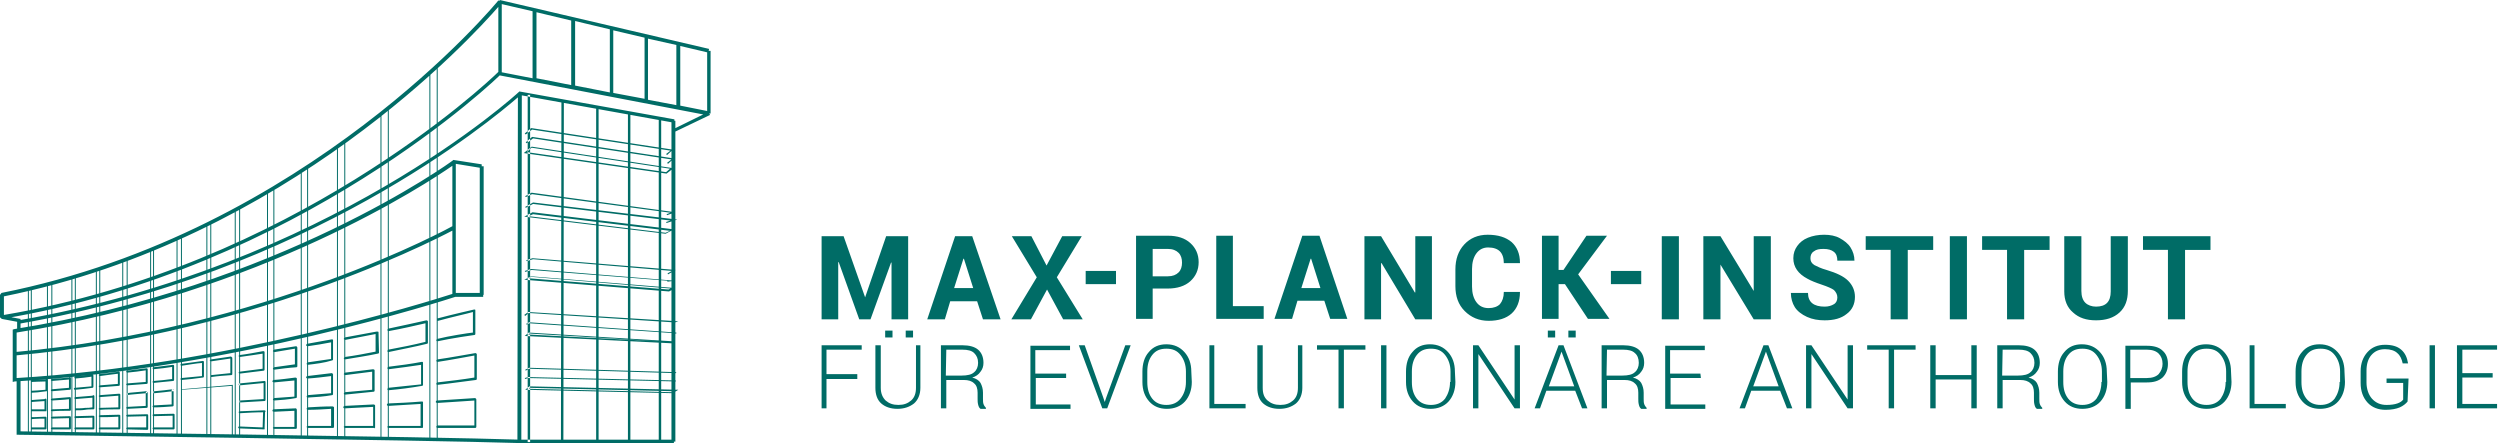
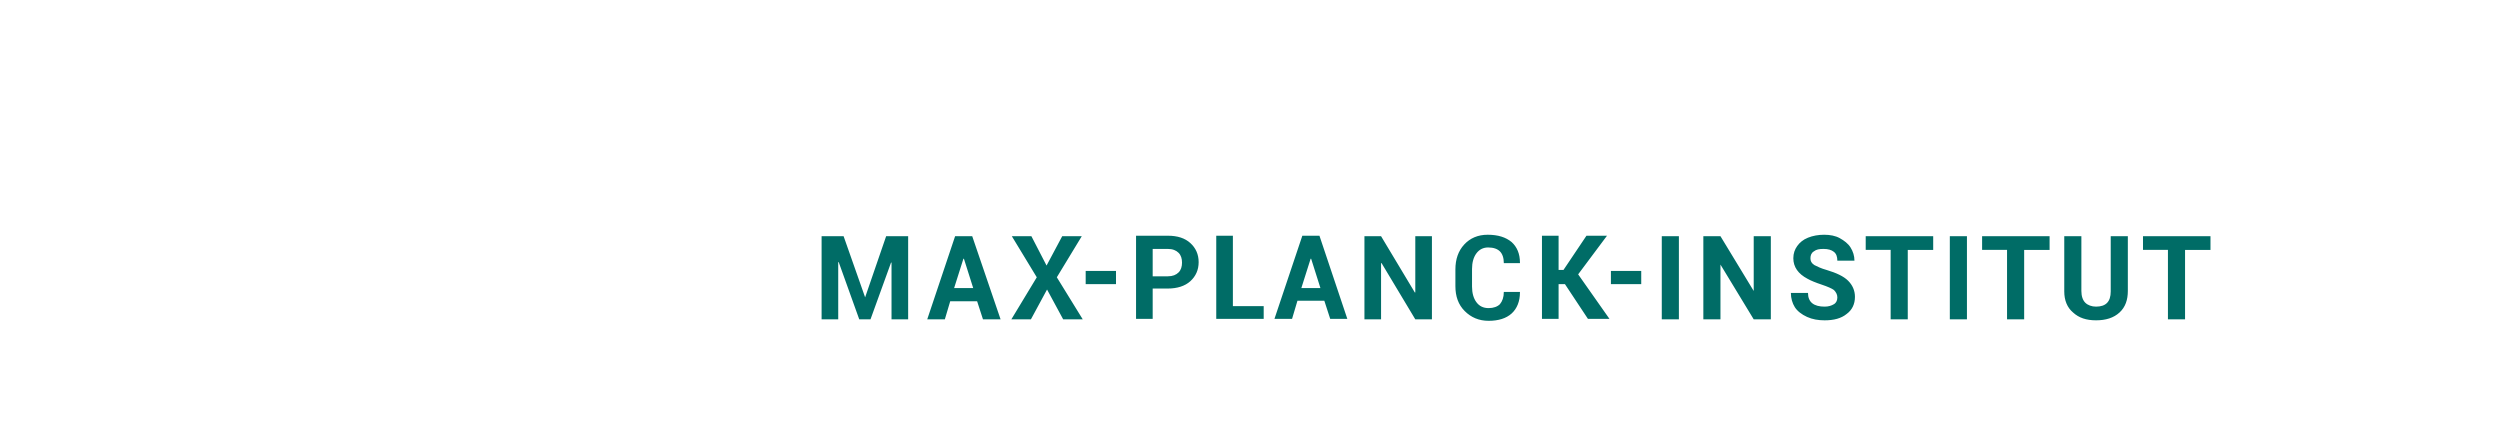
<svg xmlns="http://www.w3.org/2000/svg" version="1.1" id="Ebene_1" x="0px" y="0px" viewBox="0 0 511.2 90.6" style="enable-background:new 0 0 511.2 90.6;" xml:space="preserve">
  <style type="text/css">
	.st0{fill:#006C66;}
</style>
-   <path class="st0" d="M175.3,77.5h-6.3v6H168V70.6h8.2v0.9h-7.2v5h6.3L175.3,77.5L175.3,77.5z M186.7,67.6h-1.5V69h1.5V67.6z   M182.6,67.6H181V69h1.5V67.6z M187.3,70.6v8.7c0,1.1-0.3,2-1,2.6c-0.7,0.6-1.5,0.9-2.6,0.9c-1.1,0-1.9-0.3-2.6-0.9  c-0.6-0.6-1-1.4-1-2.6v-8.7h-1.1v8.7c0,1.4,0.4,2.5,1.2,3.2c0.8,0.7,1.9,1.1,3.3,1.1c1.4,0,2.5-0.4,3.4-1.1c0.8-0.7,1.3-1.8,1.3-3.2  v-8.7H187.3z M193.5,71.5h3.3c1.1,0,1.9,0.2,2.4,0.7s0.8,1.1,0.8,2c0,0.8-0.3,1.5-0.8,1.9c-0.5,0.5-1.4,0.7-2.6,0.7h-3.2L193.5,71.5  L193.5,71.5z M197.1,77.7c0.9,0,1.6,0.2,2.1,0.7c0.5,0.4,0.7,1.1,0.7,1.9v1.2c0,0.4,0,0.8,0.1,1.2c0.1,0.4,0.2,0.7,0.5,0.9h1.1v-0.2  c-0.2-0.2-0.4-0.5-0.5-0.8c-0.1-0.3-0.1-0.7-0.1-1.1v-1.2c0-0.8-0.2-1.4-0.5-2c-0.3-0.5-0.9-0.9-1.7-1.1v0c0.7-0.2,1.3-0.6,1.7-1.2  c0.4-0.5,0.6-1.1,0.6-1.8c0-1.2-0.4-2.1-1.1-2.7c-0.7-0.6-1.8-0.9-3.2-0.9h-4.4v12.9h1.1v-5.8C193.5,77.7,197.1,77.7,197.1,77.7z   M217.9,76.4h-6.2v-4.8h7.1v-0.9h-8.1v12.9h8.2v-0.9h-7.1v-5.4h6.2V76.4z M221.8,70.6h-1.2l4.8,12.9h1l4.8-12.9h-1.1l-3.9,10.7  l-0.3,0.9h0l-0.3-0.9L221.8,70.6z M242.5,78.1c0,1.4-0.4,2.5-1.1,3.4c-0.7,0.9-1.7,1.3-2.9,1.3c-1.2,0-2.2-0.4-2.9-1.3  c-0.7-0.9-1-2-1-3.4V76c0-1.4,0.3-2.5,1-3.4c0.7-0.9,1.6-1.3,2.9-1.3c1.3,0,2.2,0.4,2.9,1.3c0.7,0.9,1.1,2,1.1,3.4V78.1z M243.6,76  c0-1.7-0.5-3-1.4-4c-0.9-1-2.1-1.6-3.7-1.6c-1.5,0-2.7,0.5-3.6,1.6c-0.9,1-1.3,2.4-1.3,4v2.1c0,1.7,0.5,3,1.4,4  c0.9,1,2.1,1.5,3.6,1.5c1.5,0,2.8-0.5,3.7-1.5c0.9-1,1.4-2.4,1.4-4L243.6,76L243.6,76z M248.4,70.6h-1.1v12.9h7.4v-0.9h-6.4V70.6z   M265.4,70.6v8.7c0,1.1-0.3,2-1,2.6c-0.7,0.6-1.5,0.9-2.6,0.9c-1.1,0-1.9-0.3-2.6-0.9s-1-1.4-1-2.6v-8.7h-1.1v8.7  c0,1.4,0.4,2.5,1.2,3.2c0.8,0.7,1.9,1.1,3.3,1.1c1.4,0,2.5-0.4,3.4-1.1c0.8-0.7,1.3-1.8,1.3-3.2v-8.7H265.4z M279.1,70.6h-9.8v0.9  h4.4v12h1.1v-12h4.4V70.6z M283.5,70.6h-1.1v12.9h1.1V70.6z M296.5,78.1c0,1.4-0.4,2.5-1,3.4c-0.7,0.9-1.7,1.3-2.9,1.3  c-1.2,0-2.2-0.4-2.9-1.3c-0.7-0.9-1-2-1-3.4V76c0-1.4,0.3-2.5,1-3.4c0.7-0.9,1.6-1.3,2.9-1.3c1.3,0,2.2,0.4,2.9,1.3s1.1,2,1.1,3.4  V78.1z M297.5,76c0-1.7-0.5-3-1.4-4c-0.9-1-2.1-1.6-3.7-1.6c-1.5,0-2.7,0.5-3.6,1.6c-0.9,1-1.3,2.4-1.3,4v2.1c0,1.7,0.5,3,1.4,4  c0.9,1,2.1,1.5,3.6,1.5c1.5,0,2.8-0.5,3.7-1.5c0.9-1,1.4-2.4,1.4-4L297.5,76L297.5,76z M310.8,70.6h-1.1v11.1l0,0l-7.4-11.1h-1.1  v12.9h1.1V72.4l0,0l7.4,11.1h1.1L310.8,70.6L310.8,70.6z M322.2,67.6h-1.5V69h1.5V67.6z M319.3,71.9l2.6,7.1h-5.2L319.3,71.9z   M318,67.6h-1.5V69h1.5V67.6z M323.5,83.5h1.1l-4.9-12.9h-1l-4.9,12.9h1.1l1.3-3.6h5.9L323.5,83.5z M328.6,71.5h3.3  c1.1,0,1.9,0.2,2.4,0.7c0.5,0.4,0.8,1.1,0.8,2c0,0.8-0.3,1.5-0.8,1.9c-0.5,0.5-1.4,0.7-2.6,0.7h-3.2L328.6,71.5L328.6,71.5z   M332.2,77.7c0.9,0,1.6,0.2,2.1,0.7c0.5,0.4,0.7,1.1,0.7,1.9v1.2c0,0.4,0,0.8,0.1,1.2c0.1,0.4,0.2,0.7,0.5,0.9h1.1v-0.2  c-0.2-0.2-0.4-0.5-0.5-0.8c-0.1-0.3-0.1-0.7-0.1-1.1v-1.2c0-0.8-0.2-1.4-0.5-2c-0.3-0.5-0.9-0.9-1.7-1.1v0c0.7-0.2,1.3-0.6,1.7-1.2  c0.4-0.5,0.6-1.1,0.6-1.8c0-1.2-0.4-2.1-1.1-2.7c-0.7-0.6-1.8-0.9-3.2-0.9h-4.4v12.9h1.1v-5.8C328.6,77.7,332.2,77.7,332.2,77.7z   M347.7,76.4h-6.2v-4.8h7.1v-0.9h-8.1v12.9h8.2v-0.9h-7.1v-5.4h6.2L347.7,76.4L347.7,76.4z M361.1,71.9l2.6,7.1h-5.2L361.1,71.9z   M365.4,83.5h1.1l-4.9-12.9h-1l-4.9,12.9h1.1l1.3-3.6h5.9L365.4,83.5z M378.9,70.6h-1.1v11.1l0,0l-7.4-11.1h-1.1v12.9h1.1V72.4l0,0  l7.4,11.1h1.1V70.6z M391.6,70.6h-9.8v0.9h4.4v12h1.1v-12h4.4V70.6z M404.2,70.6h-1.1v6.1h-7.3v-6.1h-1.1v12.9h1.1v-5.9h7.3v5.9h1.1  V70.6z M409.5,71.5h3.3c1.1,0,1.9,0.2,2.4,0.7s0.8,1.1,0.8,2c0,0.8-0.3,1.5-0.8,1.9c-0.5,0.5-1.4,0.7-2.6,0.7h-3.2L409.5,71.5  L409.5,71.5z M413.1,77.7c0.9,0,1.6,0.2,2.1,0.7c0.5,0.4,0.7,1.1,0.7,1.9v1.2c0,0.4,0,0.8,0.1,1.2c0.1,0.4,0.2,0.7,0.5,0.9h1.1v-0.2  c-0.2-0.2-0.4-0.5-0.5-0.8c-0.1-0.3-0.1-0.7-0.1-1.1v-1.2c0-0.8-0.2-1.4-0.5-2c-0.3-0.5-0.9-0.9-1.7-1.1v0c0.7-0.2,1.3-0.6,1.7-1.2  c0.4-0.5,0.6-1.1,0.6-1.8c0-1.2-0.4-2.1-1.1-2.7c-0.7-0.6-1.8-0.9-3.2-0.9h-4.4v12.9h1.1v-5.8C409.5,77.7,413.1,77.7,413.1,77.7z   M429.7,78.1c0,1.4-0.4,2.5-1,3.4c-0.7,0.9-1.7,1.3-2.9,1.3c-1.2,0-2.2-0.4-2.9-1.3c-0.7-0.9-1-2-1-3.4V76c0-1.4,0.3-2.5,1-3.4  c0.7-0.9,1.6-1.3,2.9-1.3c1.3,0,2.2,0.4,2.9,1.3s1.1,2,1.1,3.4V78.1z M430.8,76c0-1.7-0.5-3-1.4-4c-0.9-1-2.1-1.6-3.7-1.6  c-1.5,0-2.7,0.5-3.6,1.6c-0.9,1-1.3,2.4-1.3,4v2.1c0,1.7,0.5,3,1.4,4c0.9,1,2.1,1.5,3.6,1.5c1.5,0,2.8-0.5,3.7-1.5  c0.9-1,1.4-2.4,1.4-4L430.8,76L430.8,76z M435.6,71.5h3.4c1.1,0,1.9,0.3,2.4,0.8c0.5,0.5,0.8,1.2,0.8,2.1c0,0.8-0.3,1.5-0.8,2.1  c-0.5,0.5-1.3,0.8-2.4,0.8h-3.4V71.5z M439,78.2c1.4,0,2.4-0.3,3.2-1c0.7-0.7,1.1-1.6,1.1-2.8c0-1.2-0.4-2.1-1.1-2.7  c-0.7-0.7-1.8-1-3.2-1h-4.4v12.9h1.1v-5.4H439z M455.1,78.1c0,1.4-0.4,2.5-1,3.4c-0.7,0.9-1.7,1.3-2.9,1.3c-1.2,0-2.2-0.4-2.9-1.3  c-0.7-0.9-1-2-1-3.4V76c0-1.4,0.3-2.5,1-3.4c0.7-0.9,1.6-1.3,2.9-1.3c1.3,0,2.2,0.4,2.9,1.3s1.1,2,1.1,3.4V78.1z M456.2,76  c0-1.7-0.5-3-1.4-4c-0.9-1-2.1-1.6-3.7-1.6c-1.5,0-2.7,0.5-3.6,1.6c-0.9,1-1.3,2.4-1.3,4v2.1c0,1.7,0.5,3,1.4,4  c0.9,1,2.1,1.5,3.6,1.5c1.5,0,2.8-0.5,3.7-1.5c0.9-1,1.4-2.4,1.4-4L456.2,76L456.2,76z M461,70.6H460v12.9h7.4v-0.9H461L461,70.6  L461,70.6z M478.4,78.1c0,1.4-0.4,2.5-1,3.4c-0.7,0.9-1.7,1.3-2.9,1.3c-1.2,0-2.2-0.4-2.9-1.3c-0.7-0.9-1-2-1-3.4V76  c0-1.4,0.3-2.5,1-3.4c0.7-0.9,1.6-1.3,2.9-1.3c1.3,0,2.2,0.4,2.9,1.3s1.1,2,1.1,3.4V78.1z M479.4,76c0-1.7-0.5-3-1.4-4  c-0.9-1-2.1-1.6-3.7-1.6c-1.5,0-2.7,0.5-3.6,1.6c-0.9,1-1.3,2.4-1.3,4v2.1c0,1.7,0.5,3,1.4,4c0.9,1,2.1,1.5,3.6,1.5  c1.5,0,2.8-0.5,3.7-1.5c0.9-1,1.4-2.4,1.4-4L479.4,76L479.4,76z M492.5,77.4H488v0.9h3.4v3.4c-0.2,0.3-0.6,0.6-1.2,0.8  c-0.6,0.2-1.3,0.3-2.2,0.3c-1.2,0-2.2-0.4-3-1.3c-0.7-0.8-1.1-2-1.1-3.3v-2.4c0-1.3,0.3-2.4,1-3.2c0.7-0.8,1.6-1.2,2.8-1.2  c1.1,0,2,0.3,2.5,0.8c0.6,0.5,0.9,1.2,1.1,2.1h1.1c-0.2-1.2-0.6-2.1-1.4-2.8c-0.8-0.7-1.9-1-3.3-1c-1.5,0-2.7,0.5-3.6,1.5  c-0.9,1-1.4,2.3-1.4,3.9v2.4c0,1.7,0.5,3,1.4,4c0.9,1,2.2,1.5,3.7,1.5c1.2,0,2.2-0.2,2.9-0.5s1.3-0.8,1.6-1.2L492.5,77.4L492.5,77.4  z M497.9,70.6h-1.1v12.9h1.1V70.6z M502.4,70.6v12.9h8.2v-0.9h-7.1v-5.4h6.2v-0.9h-6.2v-4.8h7.1v-0.9  C510.5,70.6,502.4,70.6,502.4,70.6z" />
  <path class="st0" d="M228.2,58.1H222v-2.7h6.2V58.1z M176.9,60.8L176.9,60.8l-4.4-12.5H168v17h3.4V53.6l0.1,0l4.2,11.7h2.3l4.2-11.6  l0.1,0v11.6h3.4v-17h-4.5L176.9,60.8z M199,58.9l-1.9-6h-0.1l-1.9,6H199z M204.6,65.3H201l-1.2-3.7h-5.5l-1.1,3.7h-3.6l5.7-17h3.5  L204.6,65.3z M221.4,65.3l-5.3-8.6l5.1-8.4h-4l-3.2,6l-3.1-6h-4l5.1,8.4l-5.2,8.6h4l3.3-6.1l3.3,6.1H221.4z M241,55.7  c0.5-0.5,0.7-1.2,0.7-2c0-0.8-0.2-1.5-0.7-2c-0.5-0.5-1.2-0.8-2.2-0.8h-3.1v5.6h3.1C239.8,56.5,240.5,56.2,241,55.7 M243.4,49.7  c1.1,1,1.7,2.3,1.7,3.9s-0.6,2.9-1.7,3.9s-2.7,1.5-4.6,1.5h-3.1v6.2h-3.4v-17h6.5C240.8,48.2,242.3,48.7,243.4,49.7 M258.4,62.6  h-6.3V48.2h-3.4v17h9.7V62.6z M270,58.9l-1.9-6H268l-1.9,6H270z M269.8,48.2l5.7,17H272l-1.2-3.7h-5.5l-1.1,3.7h-3.6l5.7-17  C266.3,48.2,269.8,48.2,269.8,48.2z M282.5,53.8L282.5,53.8l6.9,11.5h3.4v-17h-3.4v11.5l-0.1,0l-6.9-11.5h-3.4v17h3.4V53.8z   M309.1,49.5c-1.2-1-2.8-1.5-4.9-1.5c-2,0-3.6,0.7-4.8,2c-1.2,1.3-1.8,3-1.8,5.1v3.4c0,2.1,0.6,3.8,1.9,5.1c1.3,1.3,2.9,2,4.9,2  c2,0,3.6-0.5,4.7-1.5c1.1-1,1.7-2.5,1.7-4.3l0-0.1h-3.3c0,1.1-0.3,1.9-0.8,2.5c-0.5,0.5-1.3,0.8-2.3,0.8c-1.1,0-1.9-0.4-2.5-1.2  c-0.6-0.8-0.9-1.9-0.9-3.2V55c0-1.3,0.3-2.4,0.9-3.2c0.6-0.8,1.4-1.2,2.4-1.2c1.1,0,1.9,0.3,2.4,0.8c0.5,0.5,0.8,1.3,0.8,2.4h3.3  l0-0.1C310.8,51.9,310.2,50.5,309.1,49.5 M328.6,48.2h-4.2l-4.7,7h-1v-7h-3.4v17h3.4v-7.1h1.3l4.7,7.1h4.4l-6.4-9.1L328.6,48.2z   M335.6,55.4h-6.2v2.7h6.2V55.4z M343.3,48.3h-3.5v17h3.5V48.3z M362.1,48.3h-3.5v11.2l-6.8-11.2h-3.5v17h3.5V54.1l6.8,11.2h3.5  V48.3z M375.7,60.8c0,0.6-0.2,1.1-0.7,1.4c-0.5,0.3-1.1,0.5-1.9,0.5c-2.2,0-3.4-0.9-3.4-2.8h-3.5c0,1.1,0.3,2.1,0.8,2.9  s1.4,1.5,2.5,2c1.1,0.5,2.3,0.7,3.6,0.7c1.9,0,3.4-0.4,4.5-1.3c1.1-0.8,1.7-2,1.7-3.5c0-1.3-0.5-2.4-1.4-3.3  c-0.9-0.9-2.4-1.6-4.4-2.2c-1.1-0.3-1.9-0.7-2.5-1c-0.6-0.4-0.8-0.8-0.8-1.4c0-0.6,0.2-1.1,0.7-1.4c0.5-0.4,1.1-0.5,2-0.5  c0.9,0,1.6,0.2,2.1,0.6c0.5,0.4,0.7,1,0.7,1.8h3.5c0-1-0.3-1.9-0.8-2.7s-1.3-1.4-2.2-1.9s-2-0.7-3.2-0.7c-1.2,0-2.3,0.2-3.3,0.6  c-1,0.4-1.7,1-2.2,1.7c-0.5,0.7-0.8,1.5-0.8,2.5c0,1.8,1,3.2,2.9,4.2c0.7,0.4,1.7,0.8,2.9,1.2c1.2,0.4,2.1,0.8,2.5,1.1  C375.4,59.7,375.7,60.2,375.7,60.8 M395.3,48.3h-13.8v2.8h5.1v14.2h3.5V51.1h5.2V48.3z M402.2,48.3h-3.5v17h3.5V48.3z M419.1,48.3  h-13.8v2.8h5.1v14.2h3.5V51.1h5.2V48.3z M431.6,48.3v11.3c0,2.1-1,3.1-3,3.1c-0.9,0-1.7-0.3-2.2-0.8c-0.5-0.5-0.8-1.3-0.8-2.4V48.3  h-3.5v11.3c0,1.8,0.6,3.3,1.8,4.3c1.2,1.1,2.7,1.6,4.7,1.6c2,0,3.6-0.5,4.8-1.6s1.7-2.6,1.7-4.4V48.3H431.6z M452,48.3h-13.8v2.8  h5.1v14.2h3.5V51.1h5.2V48.3z" />
-   <path class="st0" d="M106.6,90.4l-0.8,0l0.1-70.5c-5.3,4.6-42.8,36-102,46.3l-0.1-0.7c63.4-11,101.9-46.3,102.3-46.7l0.1-0.1  l31.7,5.7l0,0.3h0.2v1.5l5.7-2.8l-41.7-8l0.1-0.7l6.7,1.3V2.3l-6.9-1.6l0.2-0.7l42.8,10l-0.1,0.4h0.4v12.8H145l0.2,0.3l-7.1,3.4  v63.4h-0.8V25l-30.6-5.5L106.6,90.4z M139.1,21.6l5.5,1.1V10.7l-5.5-1.3V21.6z M132.5,20.4l5.8,1.1V9.2l-5.8-1.3V20.4z M125.4,19  l6.4,1.2V7.7l-6.4-1.5V19z M117.6,17.5l7.1,1.4V6l-7.1-1.7V17.5z M109.7,16l7.1,1.4V4.2l-7.1-1.7V16z M2.6,78.1V67.4l0.3-0.1  c54-8.6,89.4-34.2,89.7-34.5l0.1-0.1l5.8,0.9L98.5,34h0.4v26.3h-0.1v0.4h-5.7C91.3,61.3,47.2,75.5,3,78L2.6,78.1z M3.4,68v9.3  c42.2-2.5,84.2-15.6,89.1-17.2V33.9C87.6,37.3,53.5,60,3.4,68z M93.2,59.9h4.9V34.3l-4.9-0.8C93.2,33.6,93.2,59.9,93.2,59.9z   M0.4,65.2L0,64.9v-4.6l0.3-0.4C62.8,47.5,101.5,0.6,101.9,0.1l0.7,0.2v14.5l-0.1,0.3C102.1,15.6,61.3,55.1,0.4,65.2z M0.8,60.6v3.8  c58.8-9.9,98.7-47.3,101.1-49.7V1.4C96.5,7.6,58.9,48.9,0.8,60.6z M102.2,14.9L102.2,14.9L102.2,14.9z M137.8,90.6h-31.5v-0.4l0,0.4  C87.7,90,4.7,88.9,3.8,88.9l-0.4,0V77.7h0.8v10.5c6.1,0.1,84.1,1.1,102.1,1.7h31.5L137.8,90.6L137.8,90.6z M3,72.7L2.9,72  c51.2-4.6,89.4-25.6,89.7-25.8l0.4,0.7C92.7,47,54.4,68.1,3,72.7z M4.2,67.5H3.5v-1.7l-3.2-0.6l0.1-0.7l3.7,0.7l0,0h0.1V67.5z   M89.5,89.9h-0.2V13.7h0.2V89.9z M88,89.7h-0.2V14.9H88V89.7z M79.5,89.7h-0.2V22.2h0.2V89.7z M78,89.7h-0.2V23.5H78V89.7z   M70.6,89.5h-0.2V28.9h0.2V89.5z M69.1,89.5h-0.2V30.2h0.2V89.5z M63,89.3h-0.2V34.1H63V89.3z M61.7,89.3h-0.2V35h0.2V89.3z   M56.1,89.3h-0.2V38.7h0.2V89.3z M54.8,89.3h-0.2V39.3h0.2V89.3z M49.1,89.2h-0.2V42.5h0.2V89.2z M48.3,89.2H48V42.9h0.2V89.2z   M43.3,89.2H43V45.5h0.2V89.2z M42.4,89.2h-0.2V46.1h0.2V89.2z M37.2,89h-0.2V48.4h0.2V89z M36.3,89h-0.2V48.8h0.2V89z M31.5,89  h-0.2V50.8h0.2V89z M30.9,89h-0.2V51.2h0.2V89z M26.1,88.7h-0.2V52.9h0.2V88.7z M25.3,88.7H25V53.3h0.2V88.7z M20.5,88.7h-0.2V55  h0.2V88.7z M19.8,88.7h-0.2V55.3h0.2V88.7z M15.5,88.7h-0.2V56.6h0.2V88.7z M14.8,88.7h-0.2v-32h0.2V88.7z M9.8,88.5H9.6V58.2h0.2  V88.5z M6.6,88.5H6.3V58.9h0.2V88.5z M5.9,88.5H5.7V59.2h0.2V88.5z M10.7,88.3h-0.2V57.9h0.2V88.3z M108.4,19.4h-0.5v71h0.5V19.4z   M137.6,80.4L137.6,80.4l-30.2-0.7l0.7-0.6l0.1,0.1l0-0.2l30.5,0.7L137.6,80.4z M108.1,79.5l29.5,0.7l0.3-0.2l-29.7-0.7l0.1,0.1  L108.1,79.5z M138.2,78l-30.2-0.7l-0.6,0.2l-0.1-0.2l0.7-0.2l30.2,0.7L138.2,78z M138.2,76.3l-30-0.9l-0.7,0.4l-0.1-0.2l0.8-0.4l0,0  l30.1,0.9L138.2,76.3z M137.4,70.2L137.4,70.2l-30.1-1.5l0.8-0.7l0,0l29.7,1.8L137.4,70.2z M108,68.4l26.9,1.4l-26.7-1.6L108,68.4z   M138.3,68.2h-0.9v-0.1l-29.2-2l-0.5,0.3l-0.1-0.2l0.6-0.3l0,0l30.1,2.1L138.3,68.2z M137.6,66.1l-0.1-0.2l0,0l-29.4-1.9l-0.7,0.6  l-0.2-0.2l0.8-0.6l0,0l30.7,1.9L137.6,66.1z M136.8,59.6L136.8,59.6l-29.6-2.4l1.4-0.7l0,0l29.5,2.4L136.8,59.6z M108.1,56.9  l28.6,2.3l0.4-0.2l-28.5-2.4L108.1,56.9z M136.5,57.6l-0.1-0.2l0,0l-27.7-2.2l-1.3,0.4l-0.1-0.2l1.3-0.4l0,0l29.4,2.4L136.5,57.6z   M136.6,56.1l-0.1-0.2l0.9-0.5L109,53l-1.3,0.4l-0.1-0.2l1.3-0.4l0,0l29.3,2.4L136.6,56.1z M136.1,47.8L136.1,47.8l-28.9-3.5  l1.7-0.9l0,0l28.9,3.5L136.1,47.8z M108.1,44.2l28,3.4l0.9-0.4l-28-3.4L108.1,44.2z M136.3,45.6l-0.1-0.2l0.9-0.3L109,41.7l-1.5,0.8  l-0.1-0.2l1.6-0.9l0,0l29.5,3.5L136.3,45.6z M136.4,44l-0.1-0.2l0.8-0.3l-28.3-3.8l-1.3,0.6l-0.1-0.2l1.3-0.7l0,0l29.4,4L136.4,44z   M136.3,35.5L136.3,35.5l-29.2-4.2l1.6-1.3l0.1,0l28.9,4.4L136.3,35.5z M107.7,31.1l28.5,4.1l0.8-0.7l-28.3-4.3L107.7,31.1z   M136.6,33.5l-0.2-0.2l0.9-0.7L109,28.3l-1.3,1l-0.2-0.2l1.3-1.1l0.1,0l28.9,4.4L136.6,33.5z M136.4,31.7l-0.2-0.2l0.9-0.7  l-28.3-4.3l-1.3,1l-0.2-0.2l1.3-1.1l0.1,0l28.9,4.4L136.4,31.7z M115.2,90.1h-0.5l0.1-69.6l0.5,0L115.2,90.1z M128.9,90h-0.5V22.9  h0.5V90z M122.4,90h-0.5V21.9h0.5V90z M135.2,89.9h-0.5v-66h0.5V89.9z M6.5,78.1c-0.1,0-0.2-0.1-0.2-0.2c0-0.1,0.1-0.2,0.2-0.2  c0.6,0,1.6,0,2.9-0.1c0.1,0,0.2,0.1,0.2,0.2c0,0.1-0.1,0.2-0.2,0.2C8.1,78,7.1,78.1,6.5,78.1L6.5,78.1z M10.6,77.9  c-0.1,0-0.2-0.1-0.2-0.2c0-0.1,0.1-0.2,0.2-0.2c1-0.1,2.3-0.2,3.6-0.3c0.1,0,0.2,0.1,0.2,0.2c0,0.1-0.1,0.2-0.2,0.2  C12.9,77.7,11.7,77.8,10.6,77.9C10.6,77.9,10.6,77.9,10.6,77.9z M15.4,77.4c-0.1,0-0.2-0.1-0.2-0.2c0-0.1,0.1-0.2,0.2-0.2  c1.1-0.1,2.3-0.2,3.5-0.4c0.1,0,0.2,0.1,0.2,0.2c0,0.1-0.1,0.2-0.2,0.2C17.7,77.2,16.5,77.3,15.4,77.4  C15.4,77.4,15.4,77.4,15.4,77.4z M20.4,76.9c-0.1,0-0.2-0.1-0.2-0.2c0-0.1,0.1-0.2,0.2-0.2c1.2-0.1,2.5-0.3,3.9-0.5  c0.1,0,0.2,0.1,0.2,0.2c0,0.1-0.1,0.2-0.2,0.2C22.9,76.6,21.6,76.7,20.4,76.9C20.4,76.9,20.4,76.9,20.4,76.9z M26,76.2  c-0.1,0-0.2-0.1-0.2-0.2c0-0.1,0.1-0.2,0.2-0.2c1.3-0.2,2.6-0.3,4-0.5c0.1,0,0.2,0.1,0.2,0.2c0,0.1-0.1,0.2-0.2,0.2  C28.6,75.9,27.3,76.1,26,76.2C26,76.2,26,76.2,26,76.2z M31.4,75.5c-0.1,0-0.2-0.1-0.2-0.2c0-0.1,0.1-0.2,0.2-0.2  c1.3-0.2,2.6-0.3,4-0.5c0.1,0,0.2,0.1,0.2,0.2c0,0.1-0.1,0.2-0.2,0.2C34.1,75.2,32.7,75.4,31.4,75.5C31.4,75.5,31.4,75.5,31.4,75.5z   M37.1,74.8c-0.1,0-0.2-0.1-0.2-0.2c0-0.1,0.1-0.2,0.2-0.2c1.4-0.2,2.9-0.4,4.4-0.6c0.1,0,0.2,0.1,0.2,0.2c0,0.1-0.1,0.2-0.2,0.2  C40,74.3,38.5,74.6,37.1,74.8C37.1,74.8,37.1,74.8,37.1,74.8z M43.1,73.9c-0.1,0-0.2-0.1-0.2-0.2c0-0.1,0.1-0.2,0.2-0.2  c1.3-0.2,2.7-0.4,4.1-0.6c0.1,0,0.2,0.1,0.2,0.2c0,0.1-0.1,0.2-0.2,0.2C45.9,73.5,44.5,73.7,43.1,73.9  C43.2,73.9,43.2,73.9,43.1,73.9z M49,73c-0.1,0-0.2-0.1-0.2-0.2c0-0.1,0.1-0.2,0.2-0.2c1.6-0.2,3.2-0.5,4.8-0.8  c0.1,0,0.2,0.1,0.2,0.2s-0.1,0.2-0.2,0.3C52.3,72.5,50.7,72.8,49,73C49,73,49,73,49,73z M56,75.6c-0.1,0-0.2-0.1-0.2-0.2  c0-0.1,0.1-0.3,0.2-0.3c1.4-0.2,2.9-0.4,4.3-0.6v-3.2c-1.4,0.2-2.8,0.5-4.2,0.7c-0.1,0-0.3-0.1-0.3-0.2c0-0.1,0.1-0.3,0.2-0.3  c1.5-0.2,3-0.5,4.5-0.7c0,0,0,0,0,0c0,0,0,0,0.1,0l0,0l0,0c0,0,0.1,0,0.1,0.1c0,0,0,0.1,0.1,0.1c0,0,0,0.1,0,0.1c0,0,0,0,0,0v3.8  c0,0.1-0.1,0.2-0.2,0.2C59,75.2,57.5,75.4,56,75.6C56,75.6,56,75.6,56,75.6z M62.9,74.6c-0.1,0-0.2-0.1-0.2-0.2  c0-0.1,0.1-0.3,0.2-0.3c1.6-0.2,3.2-0.5,4.8-0.7V70c-1.6,0.3-3.2,0.6-4.8,0.8c-0.1,0-0.3-0.1-0.3-0.2c0-0.1,0.1-0.3,0.2-0.3  c1.7-0.3,3.4-0.6,5-0.9c0,0,0,0,0,0c0,0,0,0,0.1,0c0,0,0.1,0,0.1,0l0,0l0,0c0,0,0.1,0.1,0.1,0.1c0,0,0,0.1,0,0.1c0,0,0,0,0,0v3.9  c0,0.1-0.1,0.2-0.2,0.2C66.3,74.2,64.6,74.4,62.9,74.6C62.9,74.6,62.9,74.6,62.9,74.6z M70.5,73.5c-0.1,0-0.2-0.1-0.2-0.2  c0-0.1,0.1-0.3,0.2-0.3c2.2-0.3,4.3-0.7,6.3-1.1l0-3.6c-2,0.4-4.1,0.8-6.2,1.2c-0.1,0-0.3-0.1-0.3-0.2c0-0.1,0.1-0.3,0.2-0.3  c2.2-0.4,4.4-0.8,6.5-1.2c0,0,0,0,0.1,0c0,0,0,0,0.1,0c0,0,0.1,0,0.1,0c0,0,0.1,0.1,0.1,0.1c0,0,0,0.1,0,0.1c0,0,0,0,0,0l0.1,4.1  c0,0.1-0.1,0.2-0.2,0.2C75,72.8,72.8,73.1,70.5,73.5C70.5,73.5,70.5,73.5,70.5,73.5z M79.4,72c-0.1,0-0.2-0.1-0.2-0.2  c0-0.1,0.1-0.3,0.2-0.3c2.7-0.5,5.2-1,7.6-1.6v-3.8c-2.2,0.5-4.7,1.1-7.5,1.6c-0.1,0-0.3-0.1-0.3-0.2c0-0.1,0.1-0.3,0.2-0.3  c2.9-0.6,5.5-1.2,7.8-1.7c0.1,0,0.3,0.1,0.3,0.2c0,0,0,0,0,0.1v4.3c0,0.1-0.1,0.2-0.2,0.2C84.9,70.9,82.2,71.4,79.4,72  C79.4,72,79.4,72,79.4,72z M89.4,69.8c-0.1,0-0.2-0.1-0.2-0.2c0-0.1,0.1-0.3,0.2-0.3c2.4-0.6,6.3-1.2,7.3-1.3v-4.2  c-1,0.3-4.6,1.1-7.1,1.8c-0.1,0-0.3,0-0.3-0.2s0-0.3,0.2-0.3c3-0.8,7.4-1.8,7.4-1.8c0.1,0,0.2,0,0.2,0c0.1,0,0.1,0.1,0.1,0.2v4.8  c0,0.1-0.1,0.2-0.2,0.2C96.9,68.5,92.1,69.2,89.4,69.8C89.4,69.8,89.4,69.8,89.4,69.8z M26,78.8c-0.1,0-0.2-0.1-0.2-0.2  c0-0.1,0.1-0.2,0.2-0.2c1.2-0.1,2.5-0.2,3.8-0.3v-2.5c0-0.1,0.1-0.2,0.2-0.2s0.2,0.1,0.2,0.2v2.7c0,0.1-0.1,0.2-0.2,0.2  C28.6,78.6,27.3,78.7,26,78.8C26,78.8,26,78.8,26,78.8z M31.4,78.3c-0.1,0-0.2-0.1-0.2-0.2c0-0.1,0.1-0.2,0.2-0.2  c1.2-0.1,2.5-0.2,3.8-0.4v-2.7c0-0.1,0.1-0.2,0.2-0.2s0.2,0.1,0.2,0.2v2.9c0,0.1-0.1,0.2-0.2,0.2C34.1,78,32.7,78.2,31.4,78.3  C31.4,78.3,31.4,78.3,31.4,78.3z M37.1,77.7c-0.1,0-0.2-0.1-0.2-0.2c0-0.1,0.1-0.2,0.2-0.2c1.4-0.1,2.8-0.3,4.2-0.4v-2.9  c0-0.1,0.1-0.2,0.2-0.2s0.2,0.1,0.2,0.2V77c0,0.1-0.1,0.2-0.2,0.2C40,77.4,38.5,77.6,37.1,77.7C37.1,77.7,37.1,77.7,37.1,77.7z   M43.2,77.1c-0.1,0-0.2-0.1-0.2-0.2c0-0.1,0.1-0.2,0.2-0.2c1.3-0.1,2.6-0.3,3.9-0.4v-3.1c0-0.1,0.1-0.2,0.2-0.2s0.2,0.1,0.2,0.2v3.3  c0,0.1-0.1,0.2-0.2,0.2C45.9,76.8,44.5,76.9,43.2,77.1C43.2,77.1,43.2,77.1,43.2,77.1z M49,76.4c-0.1,0-0.2-0.1-0.2-0.2  c0-0.1,0.1-0.2,0.2-0.2c1.5-0.2,3.1-0.4,4.7-0.6v-3.4c0-0.1,0.1-0.2,0.2-0.2s0.2,0.1,0.2,0.2v3.6c0,0.1-0.1,0.2-0.2,0.2  C52.3,76,50.6,76.2,49,76.4C49,76.4,49,76.4,49,76.4z M6.5,82.2c-0.1,0-0.2-0.1-0.2-0.2c0-0.1,0.1-0.2,0.2-0.2c0,0,1.1-0.1,2.8-0.2  c0.1,0,0.2,0.1,0.2,0.2c0,0.1-0.1,0.2-0.2,0.2C7.5,82.1,6.5,82.2,6.5,82.2C6.5,82.2,6.5,82.2,6.5,82.2z M10.6,81.9  c-0.1,0-0.2-0.1-0.2-0.2c0-0.1,0.1-0.2,0.2-0.2c1.1-0.1,2.3-0.2,3.7-0.3c0.1,0,0.2,0.1,0.2,0.2c0,0.1-0.1,0.2-0.2,0.2  C12.9,81.8,11.7,81.8,10.6,81.9C10.6,81.9,10.6,81.9,10.6,81.9z M15.4,81.6c-0.1,0-0.2-0.1-0.2-0.2c0-0.1,0.1-0.2,0.2-0.2  c1.2-0.1,2.4-0.2,3.7-0.3c0.1,0,0.2,0.1,0.2,0.2c0,0.1-0.1,0.2-0.2,0.2C17.8,81.4,16.5,81.5,15.4,81.6  C15.4,81.6,15.4,81.6,15.4,81.6z M20.4,81.2c-0.1,0-0.2-0.1-0.2-0.2c0-0.1,0.1-0.2,0.2-0.2c1.3-0.1,2.6-0.2,4-0.3  c0.1,0,0.2,0.1,0.2,0.2s-0.1,0.2-0.2,0.2C23,81,21.6,81.1,20.4,81.2C20.4,81.2,20.4,81.2,20.4,81.2z M6.5,80.3  c-0.1,0-0.2-0.1-0.2-0.2c0-0.1,0.1-0.2,0.2-0.2c0.6,0,1.5-0.1,2.8-0.2v-2c0-0.1,0.1-0.2,0.2-0.2s0.2,0.1,0.2,0.2v2.1  c0,0.1-0.1,0.2-0.2,0.2C8.1,80.2,7.1,80.3,6.5,80.3C6.5,80.3,6.5,80.3,6.5,80.3z M10.6,80c-0.1,0-0.2-0.1-0.2-0.2  c0-0.1,0.1-0.2,0.2-0.2c1-0.1,2.2-0.2,3.5-0.3v-2c0-0.1,0.1-0.2,0.2-0.2s0.2,0.1,0.2,0.2v2.2c0,0.1-0.1,0.2-0.2,0.2  C12.9,79.8,11.7,79.9,10.6,80C10.6,80,10.6,80,10.6,80z M15.3,79.7c-0.1,0-0.2-0.1-0.2-0.2c0-0.1,0.1-0.2,0.2-0.2  c1.1-0.1,2.2-0.2,3.4-0.3v-2.2c0-0.1,0.1-0.2,0.2-0.2s0.2,0.1,0.2,0.2v2.3c0,0.1-0.1,0.2-0.2,0.2C17.6,79.5,16.4,79.6,15.3,79.7  C15.3,79.7,15.3,79.7,15.3,79.7z M20.4,79.2c-0.1,0-0.2-0.1-0.2-0.2c0-0.1,0.1-0.2,0.2-0.2c1.2-0.1,2.4-0.2,3.7-0.3v-2.3  c0-0.1,0.1-0.2,0.2-0.2s0.2,0.1,0.2,0.2v2.5c0,0.1-0.1,0.2-0.2,0.2C22.9,79,21.6,79.1,20.4,79.2C20.4,79.2,20.4,79.2,20.4,79.2z   M26,80.8l0.6-0.1c1.1-0.1,2.2-0.2,3.3-0.3c0.1,0,0.2-0.1,0.2-0.2c0-0.1-0.1-0.2-0.2-0.2c-1.1,0.1-2.3,0.2-3.3,0.3L26,80.4  c-0.1,0-0.2,0.1-0.2,0.2C25.8,80.7,25.9,80.8,26,80.8C26,80.8,26,80.8,26,80.8z M31.6,80.4c0.7-0.1,1.3-0.1,2-0.2  c0.5-0.1,1.1-0.1,1.7-0.2l0.2,0l0-0.4l-0.2,0c-0.6,0.1-1.2,0.1-1.7,0.2c-0.7,0.1-1.3,0.1-2,0.2l-0.2,0l0,0.4L31.6,80.4z M49,78.8  c1.7-0.2,3.4-0.3,5.1-0.5c0.1,0,0.2-0.1,0.2-0.2c0-0.1-0.1-0.2-0.2-0.2c-1.7,0.2-3.4,0.3-5.1,0.5c-0.1,0-0.2,0.1-0.2,0.2  C48.8,78.7,48.9,78.8,49,78.8C49,78.8,49,78.8,49,78.8z M56,81.9c-0.1,0-0.2-0.1-0.2-0.2c0-0.1,0.1-0.3,0.2-0.3  c1.4-0.1,2.8-0.2,4.2-0.3v-3.3c-1.4,0.1-2.8,0.3-4.2,0.4c-0.1,0-0.3-0.1-0.3-0.2c0-0.1,0.1-0.3,0.2-0.3c1.5-0.1,3-0.3,4.5-0.5  c0.1,0,0.3,0.1,0.3,0.2c0,0,0,0,0,0c0,0,0,0,0,0v3.8c0,0.1-0.1,0.2-0.2,0.2C58.9,81.7,57.5,81.8,56,81.9C56,81.9,56,81.9,56,81.9z   M62.9,81.3c-0.1,0-0.2-0.1-0.2-0.2c0-0.1,0.1-0.3,0.2-0.3c1.6-0.1,3.2-0.3,4.8-0.4v-3.5c-1.6,0.2-3.2,0.4-4.8,0.5  c-0.1,0-0.3-0.1-0.3-0.2s0.1-0.3,0.2-0.3c1.7-0.2,3.4-0.4,5-0.6c0,0,0,0,0,0c0,0,0,0,0.1,0l0,0l0,0c0,0,0.1,0,0.1,0.1c0,0,0,0,0,0  l0,0c0,0,0,0.1,0.1,0.1c0,0,0,0.1,0,0.1c0,0,0,0,0,0v4c0,0.1-0.1,0.2-0.2,0.2C66.3,81.1,64.6,81.2,62.9,81.3  C62.9,81.3,62.9,81.3,62.9,81.3z M70.5,80.7c-0.1,0-0.2-0.1-0.2-0.2c0-0.1,0.1-0.3,0.2-0.3c1.8-0.2,3.7-0.3,5.6-0.5v-3.7  c-1.8,0.2-3.7,0.5-5.5,0.7c-0.1,0-0.3-0.1-0.3-0.2c0-0.1,0.1-0.3,0.2-0.3c2-0.2,3.9-0.5,5.8-0.7c0.1,0,0.3,0.1,0.3,0.2c0,0,0,0,0,0  l0,0v4.2c0,0.1-0.1,0.2-0.2,0.2C74.4,80.3,72.5,80.5,70.5,80.7C70.6,80.7,70.6,80.7,70.5,80.7z M79.4,79.8c-0.1,0-0.2-0.1-0.2-0.2  c0-0.1,0.1-0.3,0.2-0.3c2.2-0.2,4.4-0.5,6.7-0.7v-4c-2,0.3-4.2,0.6-6.6,0.9c-0.1,0-0.3-0.1-0.3-0.2c0-0.1,0.1-0.3,0.2-0.3  c2.5-0.3,4.7-0.6,6.8-1c0,0,0,0,0,0c0,0,0,0,0.1,0c0,0,0.1,0,0.1,0c0,0,0.1,0.1,0.1,0.1c0,0,0,0.1,0,0.1c0,0,0,0,0,0v4.5  c0,0.1-0.1,0.2-0.2,0.2C84,79.3,81.7,79.6,79.4,79.8C79.4,79.8,79.4,79.8,79.4,79.8z M89.4,78.7c-0.1,0-0.2-0.1-0.2-0.2  c0-0.1,0.1-0.3,0.2-0.3c2.6-0.3,5.2-0.6,7.6-1v-4.5c-2.3,0.4-4.8,0.9-7.5,1.3c-0.1,0-0.3-0.1-0.3-0.2c0-0.1,0.1-0.3,0.2-0.3  c2.8-0.4,5.4-0.9,7.8-1.3c0.1,0,0.1,0,0.2,0.1c0.1,0,0.1,0.1,0.1,0.2v5c0,0.1-0.1,0.2-0.2,0.2C94.8,78,92.2,78.4,89.4,78.7  C89.4,78.7,89.4,78.7,89.4,78.7z M54.1,82c0.1,0,0.2-0.1,0.2-0.2v-3.7h-0.4v3.5c-1.7,0.1-3.3,0.2-4.9,0.3l0,0.4  C50.7,82.2,52.4,82.1,54.1,82z M26,83.6c-0.1,0-0.2-0.1-0.2-0.2c0-0.1,0.1-0.2,0.2-0.2c1.2-0.1,2.5-0.1,3.8-0.2v-2.7  c0-0.1,0.1-0.2,0.2-0.2s0.2,0.1,0.2,0.2v2.9c0,0.1-0.1,0.2-0.2,0.2C28.6,83.5,27.3,83.5,26,83.6C26,83.6,26,83.6,26,83.6z   M31.4,83.3c-0.1,0-0.2-0.1-0.2-0.2c0-0.1,0.1-0.2,0.2-0.2c1.2-0.1,2.4-0.1,3.7-0.2v-2.9c0-0.1,0.1-0.2,0.2-0.2s0.2,0.1,0.2,0.2v3.1  c0,0.1-0.1,0.2-0.2,0.2C34,83.2,32.7,83.3,31.4,83.3C31.4,83.3,31.4,83.3,31.4,83.3z M6.5,85.7c-0.1,0-0.2-0.1-0.2-0.2  c0-0.1,0.1-0.2,0.2-0.2c0,0,1,0,2.8-0.1c0.1,0,0.2,0.1,0.2,0.2s-0.1,0.2-0.2,0.2C7.4,85.6,6.5,85.7,6.5,85.7  C6.5,85.7,6.5,85.7,6.5,85.7z M10.6,85.6c-0.1,0-0.2-0.1-0.2-0.2c0-0.1,0.1-0.2,0.2-0.2c1.1,0,2.3-0.1,3.7-0.1c0,0,0,0,0,0  c0.1,0,0.2,0.1,0.2,0.2c0,0.1-0.1,0.2-0.2,0.2C12.9,85.5,11.6,85.6,10.6,85.6C10.6,85.6,10.6,85.6,10.6,85.6z M15.4,85.5  c-0.1,0-0.2-0.1-0.2-0.2c0-0.1,0.1-0.2,0.2-0.2l3.7-0.1c0.1,0,0.2,0.1,0.2,0.2c0,0.1-0.1,0.2-0.2,0.2L15.4,85.5  C15.4,85.5,15.4,85.5,15.4,85.5z M20.4,85.3c-0.1,0-0.2-0.1-0.2-0.2c0-0.1,0.1-0.2,0.2-0.2c1.3,0,2.6-0.1,4-0.1c0,0,0,0,0,0  c0.1,0,0.2,0.1,0.2,0.2c0,0.1-0.1,0.2-0.2,0.2C22.9,85.3,21.6,85.3,20.4,85.3C20.4,85.3,20.4,85.3,20.4,85.3z M9.3,84.1H6.5  c-0.1,0-0.2-0.1-0.2-0.2s0.1-0.2,0.2-0.2h2.6v-2c0-0.1,0.1-0.2,0.2-0.2s0.2,0.1,0.2,0.2V84C9.5,84.1,9.4,84.1,9.3,84.1z M10.6,84.1  c-0.1,0-0.2-0.1-0.2-0.2c0-0.1,0.1-0.2,0.2-0.2c1,0,2.2-0.1,3.5-0.1v-2.1c0-0.1,0.1-0.2,0.2-0.2s0.2,0.1,0.2,0.2v2.3  c0,0.1-0.1,0.2-0.2,0.2C12.9,84,11.6,84,10.6,84.1C10.6,84.1,10.6,84.1,10.6,84.1z M15.5,83.9c-0.1,0-0.2-0.1-0.2-0.2  c0-0.1,0.1-0.2,0.2-0.2c0.7,0,1.3,0,1.9-0.1c0.5,0,0.9,0,1.5-0.1v-2.3c0-0.1,0.1-0.2,0.2-0.2s0.2,0.1,0.2,0.2v2.5  c0,0.1-0.1,0.2-0.2,0.2c-0.6,0-1.2,0-1.7,0.1C16.8,83.9,16.2,83.9,15.5,83.9C15.5,83.9,15.5,83.9,15.5,83.9z M20.4,83.8  c-0.1,0-0.2-0.1-0.2-0.2c0-0.1,0.1-0.2,0.2-0.2c1.2,0,2.5-0.1,3.8-0.1v-2.5c0-0.1,0.1-0.2,0.2-0.2s0.2,0.1,0.2,0.2v2.7  c0,0.1-0.1,0.2-0.2,0.2C22.9,83.7,21.6,83.7,20.4,83.8C20.4,83.8,20.4,83.8,20.4,83.8z M26,85.2c-0.1,0-0.2-0.1-0.2-0.2  c0-0.1,0.1-0.2,0.2-0.2c1.3,0,2.7-0.1,4.1-0.1c0,0,0,0,0,0c0.1,0,0.2,0.1,0.2,0.2c0,0.1-0.1,0.2-0.2,0.2  C28.7,85.1,27.3,85.2,26,85.2C26,85.2,26,85.2,26,85.2z M31.4,85.1c-0.1,0-0.2-0.1-0.2-0.2c0-0.1,0.1-0.2,0.2-0.2l4.1-0.1  c0.1,0,0.2,0.1,0.2,0.2c0,0.1-0.1,0.2-0.2,0.2L31.4,85.1C31.4,85.1,31.4,85.1,31.4,85.1z M49,84.5c-0.1,0-0.2-0.1-0.2-0.2  c0-0.1,0.1-0.2,0.2-0.2c1.7-0.1,3.3-0.1,5.1-0.2c0.1,0,0.2,0.1,0.2,0.2c0,0.1-0.1,0.2-0.2,0.2C52.3,84.3,50.6,84.4,49,84.5  C49,84.5,49,84.5,49,84.5z M56,87.7c-0.1,0-0.2-0.1-0.2-0.2c0-0.1,0.1-0.2,0.2-0.2l4.2,0V84c-1.4,0.1-2.8,0.1-4.2,0.2  c-0.1,0-0.3-0.1-0.3-0.2c0-0.1,0.1-0.3,0.2-0.3c1.5-0.1,3-0.1,4.5-0.2c0,0,0,0,0,0l0,0c0,0,0,0,0,0l0,0c0,0,0,0,0.1,0l0,0  c0,0,0.1,0,0.1,0.1l0,0c0,0,0,0,0,0l0,0c0,0,0,0,0,0l0,0c0,0,0,0.1,0.1,0.1l0,0l0,0c0,0,0,0,0,0c0,0,0,0.1,0,0.1c0,0,0,0,0,0v3.7  c0,0.1-0.1,0.2-0.2,0.2L56,87.7L56,87.7z M89.4,87.5c-0.1,0-0.2-0.1-0.2-0.2c0-0.1,0.1-0.3,0.2-0.3C93.2,87,94.9,87,97,87v-5.1  c-2.5,0.2-4.9,0.3-7.6,0.5c-0.1,0-0.3-0.1-0.3-0.2c0-0.1,0.1-0.3,0.2-0.3c2.7-0.2,5.3-0.3,7.8-0.5c0.1,0,0.1,0,0.2,0.1  s0.1,0.1,0.1,0.2v5.6c0,0.1-0.1,0.2-0.2,0.2C95,87.5,93.3,87.5,89.4,87.5C89.4,87.5,89.4,87.5,89.4,87.5z M86.3,87.5  C86.3,87.5,86.3,87.5,86.3,87.5c-2.1,0-4.4,0-6.9,0c-0.1,0-0.2-0.1-0.2-0.2c0-0.1,0.1-0.2,0.2-0.2l0,0c2.4,0,4.6,0,6.6,0v-4.5  c-2.2,0.1-4.4,0.3-6.6,0.4c-0.1,0-0.3-0.1-0.3-0.2c0-0.1,0.1-0.3,0.2-0.3c2.3-0.1,4.6-0.2,6.9-0.4c0,0,0,0,0,0c0,0,0.1,0,0.1,0  c0,0,0,0,0,0l0,0c0,0,0.1,0,0.1,0l0,0c0,0,0,0,0,0l0,0c0,0,0.1,0.1,0.1,0.1v0l0,0c0,0,0,0,0,0l0,0c0,0,0,0.1,0,0.1c0,0,0,0,0,0v5  c0,0.1,0,0.1-0.1,0.2C86.4,87.5,86.3,87.5,86.3,87.5z M62.9,87.5c-0.1,0-0.2-0.1-0.2-0.2c0-0.1,0.1-0.2,0.2-0.2l4.8,0v-3.5  c-1.6,0.1-3.2,0.2-4.8,0.2c0,0,0,0,0,0c-0.1,0-0.2-0.1-0.2-0.2c0-0.1,0.1-0.3,0.2-0.3c1.7-0.1,3.4-0.2,5.1-0.2  c0.1,0,0.3,0.1,0.3,0.2c0,0,0,0,0,0v4c0,0.1-0.1,0.2-0.2,0.2L62.9,87.5L62.9,87.5z M76.6,87.5L76.6,87.5l-6.1,0  c-0.1,0-0.2-0.1-0.2-0.2s0.1-0.2,0.2-0.2l5.8,0v-3.9c-1.9,0.1-3.9,0.2-5.8,0.3c-0.2,0-0.3-0.1-0.3-0.2c0-0.1,0.1-0.3,0.2-0.3  c2-0.1,4-0.2,6-0.3c0.1,0,0.3,0.1,0.3,0.2v4.5c0,0.1,0,0.1-0.1,0.2S76.6,87.5,76.6,87.5z M54,87.8C54,87.8,54,87.8,54,87.8l-5.1-0.2  c-0.1,0-0.2-0.1-0.2-0.2c0-0.1,0.1-0.2,0.2-0.2l4.8,0.2l0.1-3.2c0-0.1,0.1-0.2,0.2-0.2c0.1,0,0.2,0.1,0.2,0.2l-0.1,3.4  C54.2,87.7,54.1,87.8,54,87.8z M26,87.8c-0.1,0-0.2-0.1-0.2-0.2c0-0.1,0.1-0.2,0.2-0.2l3.9,0v-2.4c0-0.1,0.1-0.2,0.2-0.2  s0.2,0.1,0.2,0.2v2.7c0,0.1-0.1,0.2-0.2,0.2L26,87.8L26,87.8z M31.4,87.8c-0.1,0-0.2-0.1-0.2-0.2c0-0.1,0.1-0.2,0.2-0.2l3.9,0v-2.6  c0-0.1,0.1-0.2,0.2-0.2s0.2,0.1,0.2,0.2v2.8c0,0.1-0.1,0.2-0.2,0.2L31.4,87.8L31.4,87.8z M6.5,87.8c-0.1,0-0.2-0.1-0.2-0.2  s0.1-0.2,0.2-0.2l2.6,0v-2c0-0.1,0.1-0.2,0.2-0.2s0.2,0.1,0.2,0.2v2.2c0,0.1-0.1,0.2-0.2,0.2L6.5,87.8L6.5,87.8z M10.6,87.8  c-0.1,0-0.2-0.1-0.2-0.2s0.1-0.2,0.2-0.2l3.5,0v-2.1c0-0.1,0.1-0.2,0.2-0.2s0.2,0.1,0.2,0.2v2.3c0,0.1-0.1,0.2-0.2,0.2L10.6,87.8  L10.6,87.8z M15.4,87.8c-0.1,0-0.2-0.1-0.2-0.2s0.1-0.2,0.2-0.2l3.5,0v-2.2c0-0.1,0.1-0.2,0.2-0.2s0.2,0.1,0.2,0.2v2.4  c0,0.1-0.1,0.2-0.2,0.2L15.4,87.8C15.4,87.8,15.4,87.8,15.4,87.8z M20.4,87.8c-0.1,0-0.2-0.1-0.2-0.2s0.1-0.2,0.2-0.2l3.8,0v-2.3  c0-0.1,0.1-0.2,0.2-0.2s0.2,0.1,0.2,0.2v2.5c0,0.1-0.1,0.2-0.2,0.2L20.4,87.8L20.4,87.8z M47.5,89.3C47.5,89.3,47.5,89.3,47.5,89.3  l-10.4-0.2c-0.1,0-0.1-0.1-0.1-0.1v-9.3c0-0.1,0-0.1,0.1-0.1l10.4-0.9c0,0,0.1,0,0.1,0c0,0,0,0.1,0,0.1v10.4  C47.6,89.2,47.6,89.2,47.5,89.3C47.6,89.3,47.5,89.3,47.5,89.3z M37.2,88.8L47.4,89V78.9l-10.2,0.8V88.8z" />
</svg>